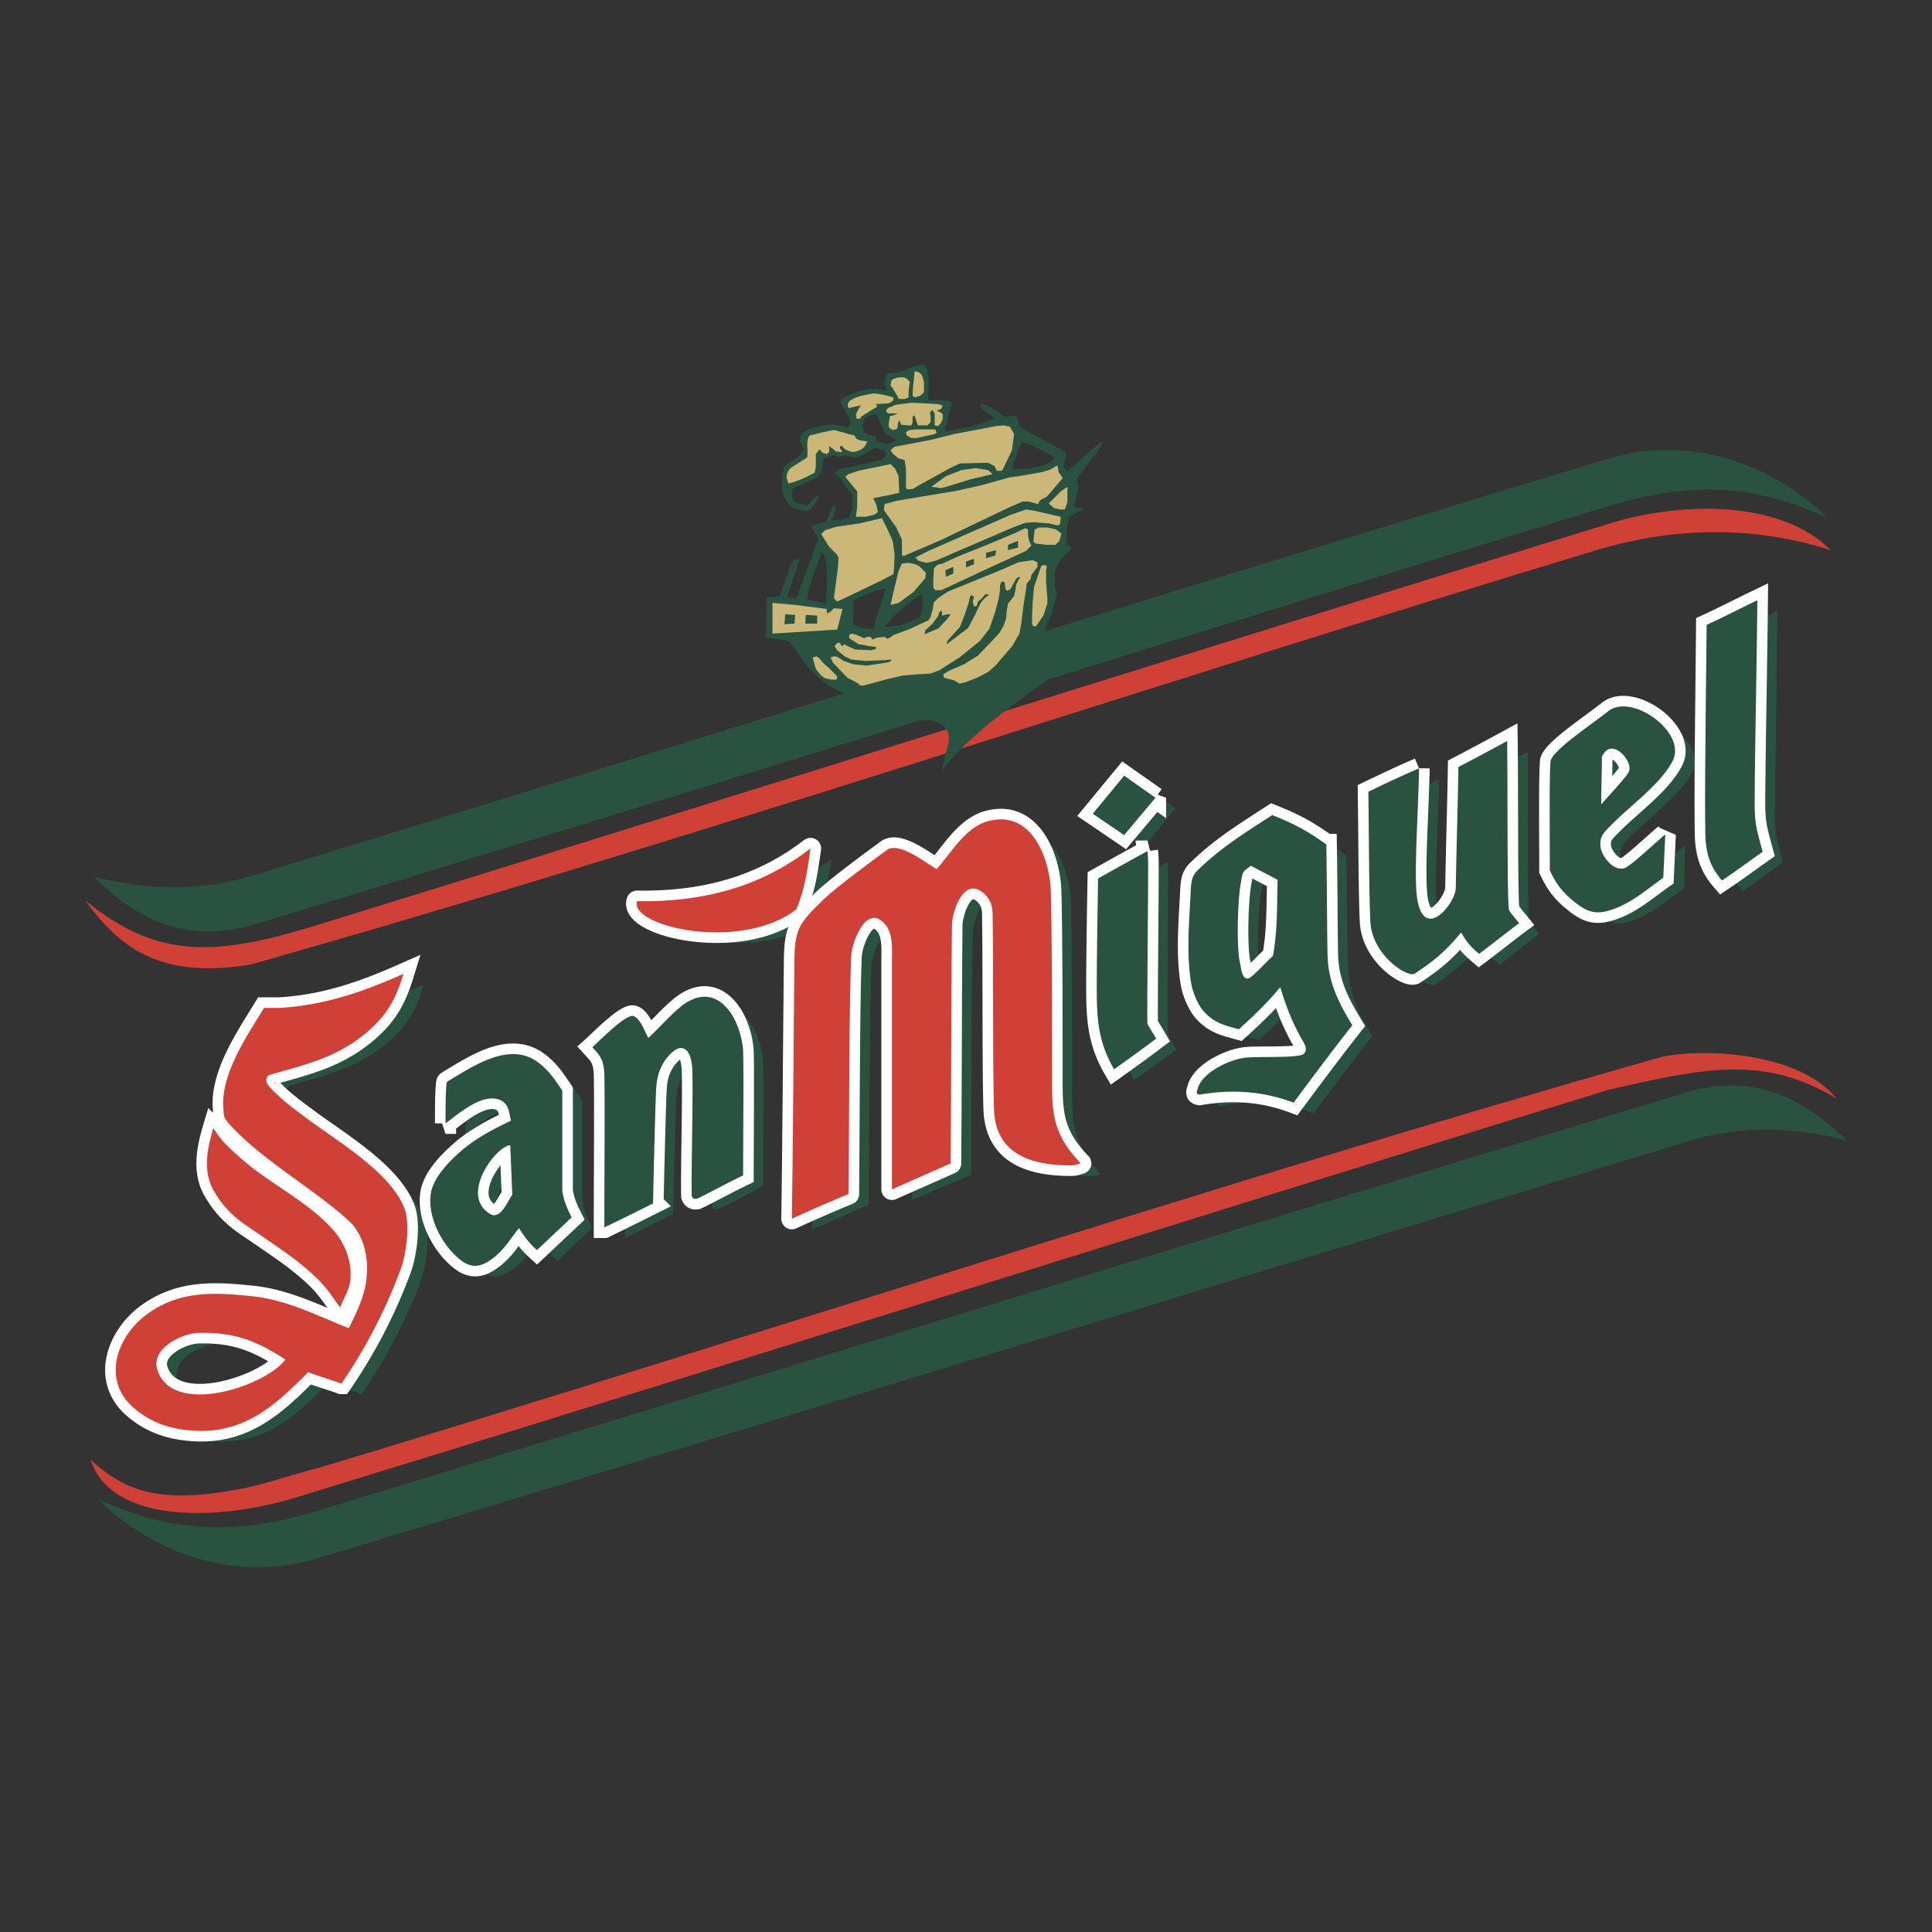
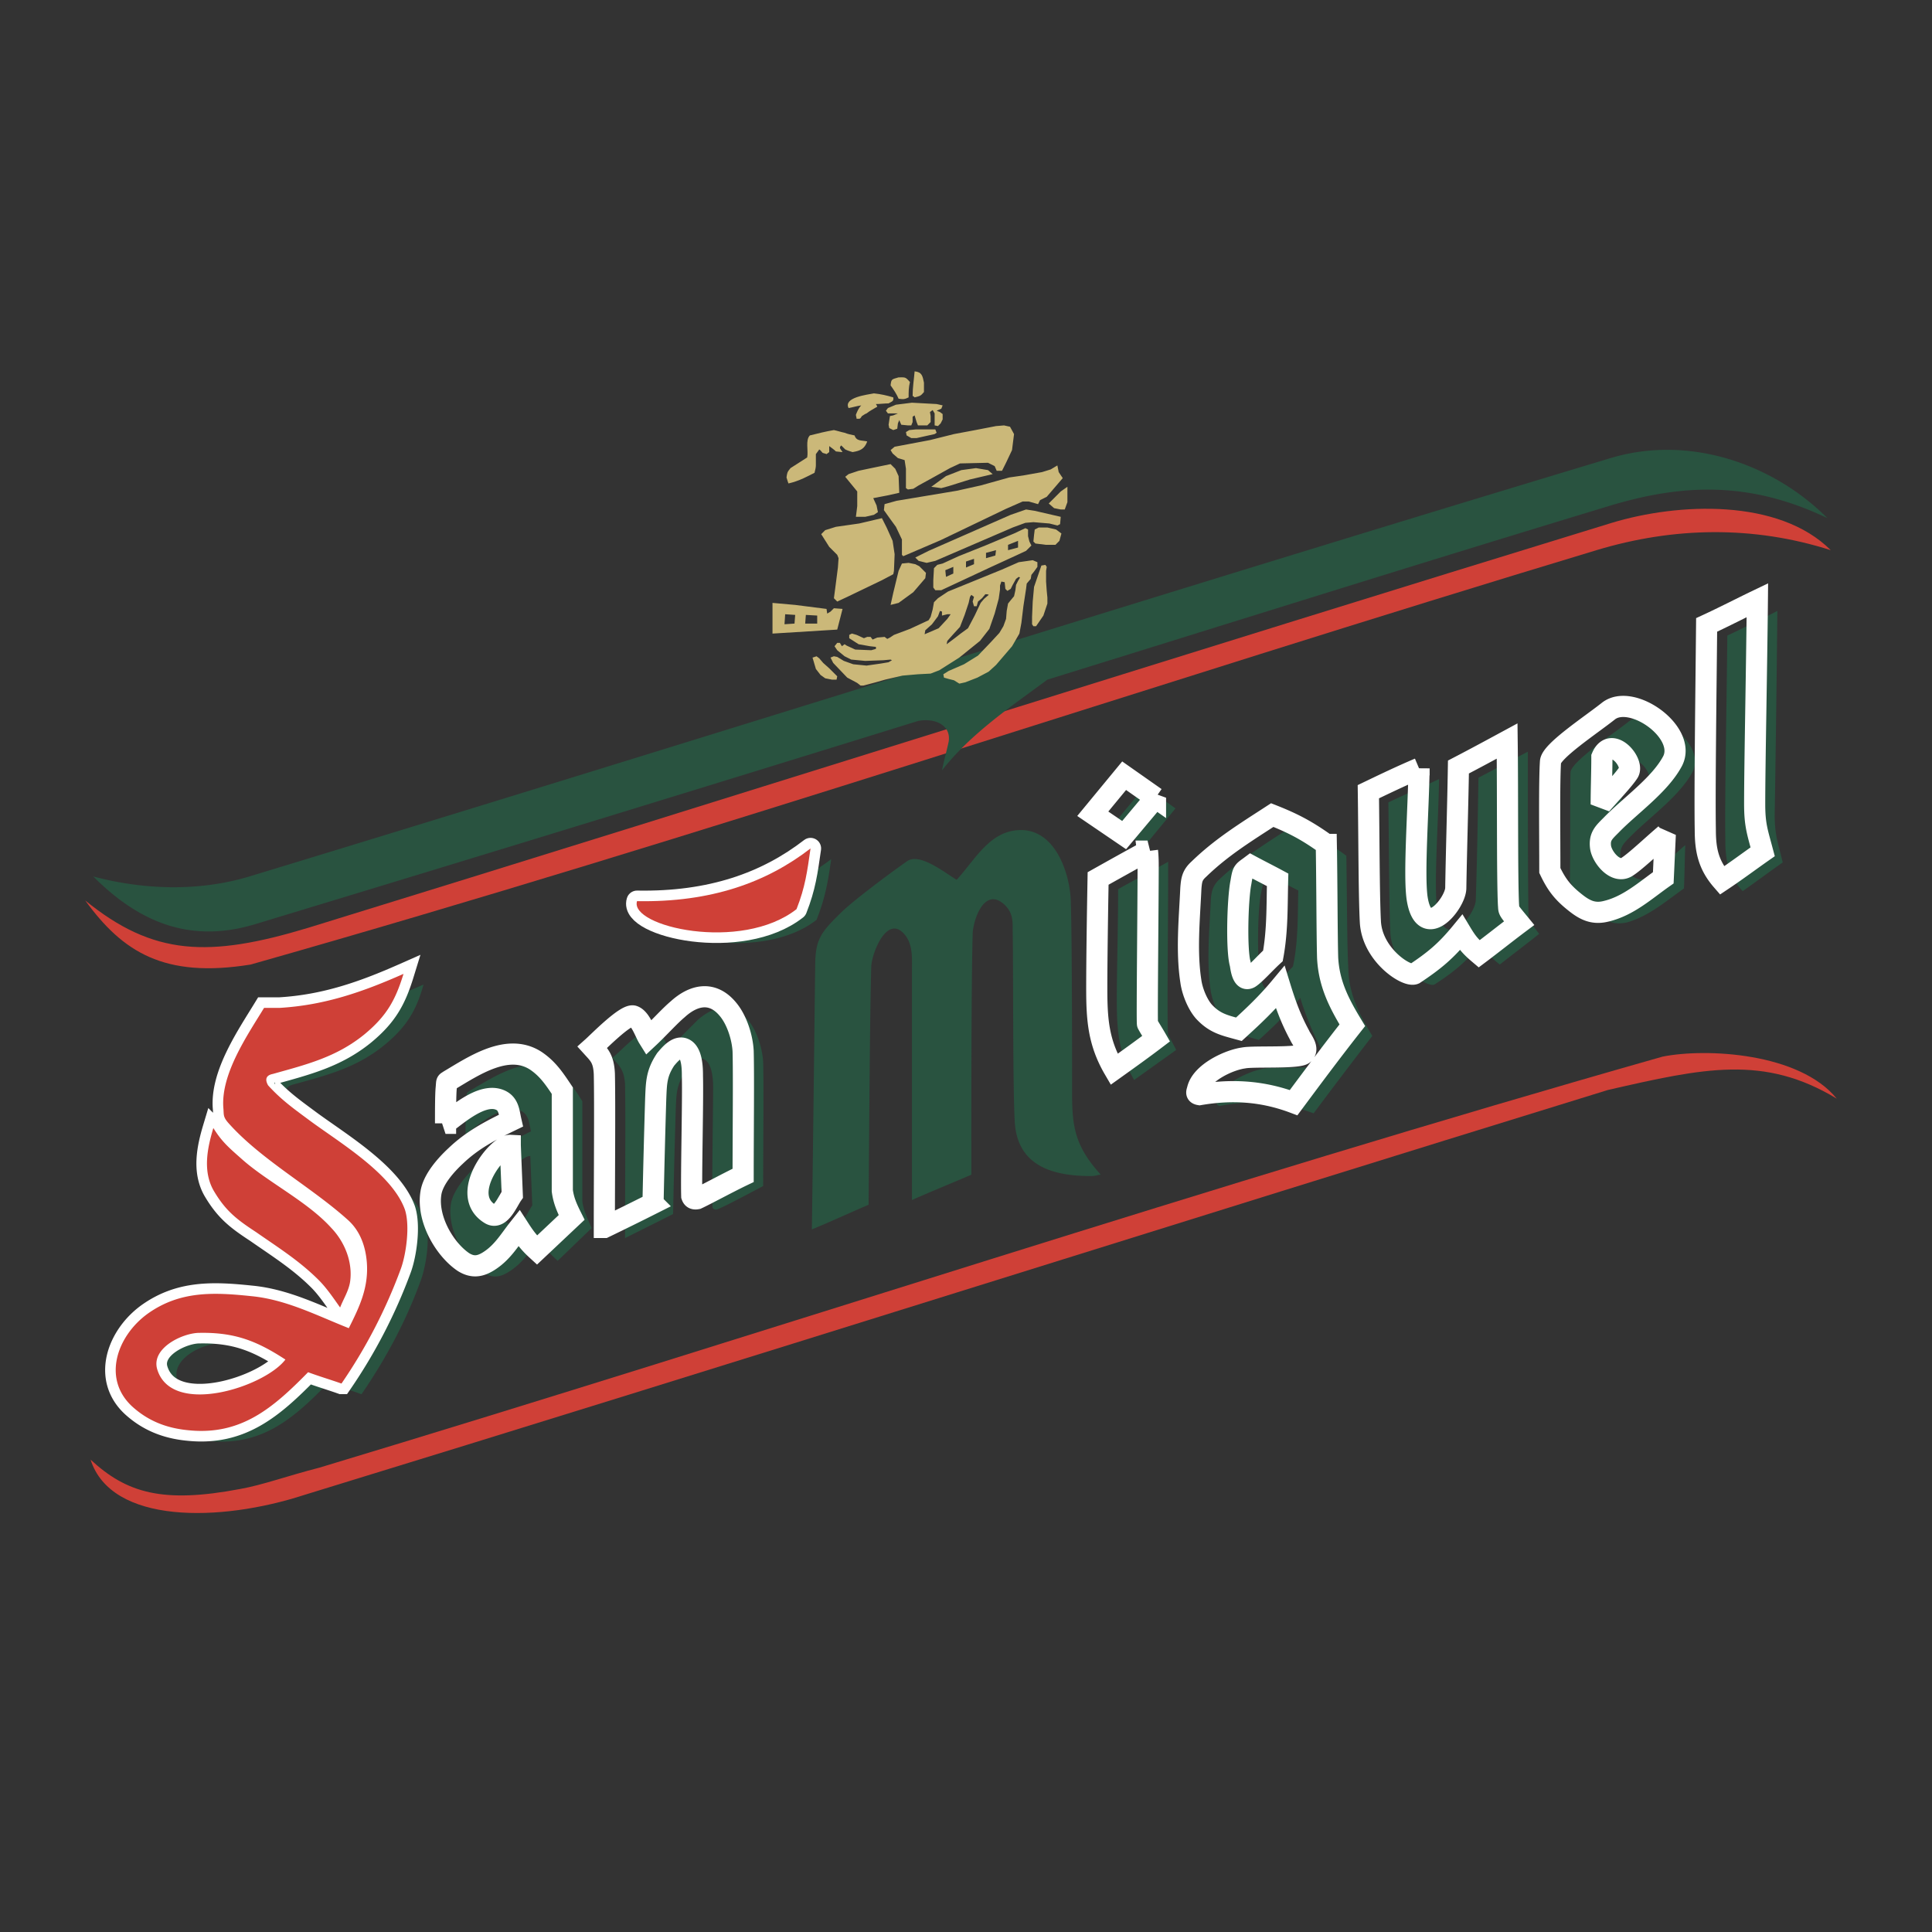
<svg xmlns="http://www.w3.org/2000/svg" width="2500" height="2500" viewBox="0 0 192.756 192.756">
  <rect x="0" y="0" width="192.756" height="192.756" fill="#333333" stroke="none" />
  <path fill-rule="evenodd" clip-rule="evenodd" fill="#fff" fill-opacity="0" d="M0 0h192.756v192.756H0V0z" />
-   <path d="M184.252 113.808c-5.059-1.398-10.584-1.531-15.645 0-45.268 13.78-91.868 28.093-137.203 41.74-7.722 2.33-16.11-.467-21.635-5.992 7.389 3.462 13.979 3.595 21.835 1.198 45.069-13.714 91.402-28.093 136.539-41.739 6.523-1.998 11.648.332 16.109 4.793z" fill-rule="evenodd" clip-rule="evenodd" fill="#295340" />
  <path d="M8.504 89.841c6.791 5.526 12.316 5.725 22.235 2.729 43.404-13.38 86.675-27.094 130.08-40.409 6.592-1.997 16.643-2.463 21.836 2.729-7.723-2.463-15.645-2.33-23.367 0-44.802 13.515-89.205 28.561-134.275 41.342-8.654 1.399-12.781-1.264-16.509-6.391zM183.254 109.613c-7.256-4.394-13.248-3.062-22.834-.865-43.404 13.381-86.676 27.095-130.081 40.409-8.388 2.729-19.239 2.929-21.303-3.529 3.595 3.329 7.189 4.395 14.912 2.93 2.263-.399 4.793-1.332 7.922-2.131 44.802-13.514 89.006-28.226 134.008-41.008 4.327-.865 13.647-.399 17.376 4.194z" fill-rule="evenodd" clip-rule="evenodd" fill="#cf4037" />
  <path d="M9.303 87.445c4.993 1.331 10.518 1.531 15.578 0 45.335-13.781 90.471-28.093 135.805-41.74 7.723-2.33 16.111.466 21.637 5.991-7.391-3.528-13.98-3.595-21.836-1.198-18.906 5.725-37.08 11.45-55.986 17.309-3.596 2.663-7.656 5.392-10.519 9.054.2-.999.466-1.931.666-2.863.267-1.665-1.398-2.396-3.062-2.064a10920.765 10920.765 0 0 1-66.238 20.305c-6.525 1.93-11.585-.334-16.045-4.794zM23.349 113.607c-.666 1.997-1.131 4.327 0 6.191 1.132 2.063 2.264 2.929 4.194 4.261 2.197 1.531 4.394 2.796 6.324 4.793.799.732 1.398 1.73 2.063 2.663.333-.866.866-1.665.999-2.53.267-1.931-.532-3.994-1.797-5.393-2.463-2.662-6.457-4.593-8.987-6.923-1.265-1.065-1.997-1.664-2.796-3.062zm93.2-27.627c-1.664.932-3.328 1.797-4.992 2.729 0 3.595-.133 8.255-.133 10.918 0 3.062.133 5.392 1.73 8.121l4.193-2.995c-.266-.533-.666-1.266-.799-1.531-.133-.2 0-11.717 0-15.844l.001-1.398zm.732-5.325l-3.062 3.728-3.195-2.063 3.195-3.861 3.062 2.196zm50.862 3.661c-1.266 1.065-2.93 2.729-3.861 3.262-1.066.666-2.463-.932-2.598-1.997-.133-1.065.334-1.465 1.066-2.197 1.93-1.931 4.859-3.995 6.125-6.391 1.463-2.862-4.062-6.79-6.393-4.993-1.664 1.332-5.725 3.994-5.791 5.059-.066 1.998 0 7.257-.066 10.852.732 1.398 1.266 2.197 2.529 3.195.998.799 1.865 1.198 3.129.932 2.197-.599 3.928-2.13 5.725-3.395.068-1.398.068-2.862.135-4.327zm-6.393-2.996c.068-1.531.068-3.129.135-4.727.865-2.196 3.262.599 2.596 1.598-.467.666-1.797 2.064-2.731 3.129zm15.578-20.37c-1.664.865-3.328 1.664-4.992 2.463-.066 6.79-.266 16.509-.199 20.437 0 2.064.332 3.528 1.73 5.06 1.332-.932 2.662-1.931 3.994-2.863-.467-1.997-.799-2.663-.799-4.793.067-3.795.2-13.514.266-20.304zm-33.752 16.776c-1.664.799-3.395 1.531-5.059 2.33.066 4.327.066 10.385.199 12.981.133 3.262 3.662 5.525 4.395 5.192 2.062-1.332 3.129-2.264 4.727-4.127.533.999.865 1.398 1.797 2.13 1.266-.999 2.596-1.997 3.928-3.062-1.131-1.464-.998-1.198-1.064-1.864-.066-2.929-.066-10.851-.066-16.31-1.664.865-3.262 1.731-4.928 2.596-.066 4.061-.133 8.122-.266 12.183 0 1.464-3.195 5.392-3.861.865-.333-2.463.132-8.587.198-12.914zm-9.252 7.655c-1.865-1.398-3.195-2.13-5.393-2.929-2.596 1.664-5.061 3.195-7.322 5.326-.6.599-.732 1.132-.801 1.931-.133 2.996-.465 6.325 0 9.253.201.998.666 2.33 1.398 3.062 1 1.131 1.998 1.331 3.396 1.73 1.531-1.398 2.795-2.596 4.127-4.194a30.088 30.088 0 0 0 1.93 4.794c.201.466 1 1.397.4 1.863-.467.467-5.061.2-5.992.399-1.465.267-4.193 1.465-4.594 3.129-.066.267-.199.466.201.6 3.129-.6 6.189-.466 9.387.732a577.998 577.998 0 0 1 5.857-7.723c-1.332-2.196-2.33-4.128-2.396-6.724-.131-2.262-.131-7.521-.198-11.249zm-7.523 2.064c-.799.599-.732.466-.998 1.73-.334 1.598-.4 6.657-.066 8.056.066.332.266 1.797.932 1.397.6-.333 1.598-1.464 2.33-2.197.533-2.529.467-4.992.533-7.589-.934-.465-1.8-.931-2.731-1.397zM81 122.661c1.931-.799 3.794-1.664 5.659-2.463.066-7.922.133-19.373.266-23.767.066-1.397 1.598-5.259 3.329-3.195.865.999.732 2.53.732 3.595v22.899c1.931-.865 3.928-1.664 5.925-2.529 0-7.988 0-19.571.132-23.965 0-1.265 1.066-4.66 2.996-3.129 1.066.866.998 1.797.998 2.862.068 3.329 0 15.246.201 18.839.199 4.527 3.793 5.526 7.588 5.526.6 0 .666-.134 1-.134-2.465-2.729-2.863-4.593-2.863-7.988 0-3.595 0-15.645-.133-19.438-.133-2.93-1.799-7.723-5.926-6.857-2.463.533-3.795 3.062-5.458 4.86-1.131-.666-3.661-2.729-4.926-1.864-1.265.865-5.126 3.728-6.458 4.993-2.197 2.13-2.729 2.796-2.729 5.525-.067 4.728-.2 17.443-.333 26.23zm1.931-36.947c-.333 2.33-.599 3.861-1.464 6.058-5.525 4.328-16.71 1.731-15.911-.798 7.389.132 12.914-1.865 17.375-5.26zM62.36 123.526c0-5.06.066-12.448 0-15.311-.066-1.465-.599-1.932-1.265-2.663.666-.533 3.262-3.263 4.061-3.062.732.133 1.265 1.598 1.598 2.196.932-.998 2.131-2.196 2.863-2.929 1.598-1.397 3.462-1.864 5.06.066.865 1.065 1.398 2.862 1.464 4.128.067 2.396 0 8.255 0 12.382-1.531.799-3.728 1.997-4.593 2.33-.266.066-.466-.066-.466-.267-.067-2.13.066-9.652.066-11.982 0-.6-.066-2.197-.799-2.663-.666-.466-1.531.532-1.864 1.065-.999 1.331-.999 2.264-1.065 3.861-.066 2.13-.2 6.989-.266 10.451-1.599.801-3.196 1.6-4.794 2.398zm-15.91-10.384c0-1.132 0-2.796.066-3.528s.066-.532.267-.732c2.529-1.465 5.924-3.794 8.654-1.997 1.265.799 1.931 1.798 2.663 2.996v9.985c.133.999.533 1.73.932 2.663-1.132 1.064-2.264 2.196-3.396 3.262-.799-.732-1.265-1.265-1.864-2.197-.932 1.332-1.665 2.464-3.062 3.329-.865.532-1.597.599-2.463.066-1.797-1.198-3.662-4.194-3.262-6.856.2-1.332 1.531-2.863 2.463-3.729 1.731-1.598 3.528-2.529 5.526-3.528-.2-.865-.2-1.797-1.198-2.13-1.798-.534-3.995 1.464-5.326 2.396zm6.457 2.196c-1.265-.066-5.192 4.927-1.931 6.924.932.532 1.665-1.331 2.13-1.997-.066-1.664-.132-3.262-.199-4.927zm-23.699-7.122c3.395-.933 6.324-1.665 9.12-3.928 2.264-1.864 3.196-3.463 3.928-6.059-4.061 1.797-7.855 3.129-12.315 3.396-.866.066-1.065 0-1.598 0-1.664 2.729-4.261 6.591-4.061 9.985.067.666 0 .865.599 1.531 3.262 3.661 8.255 6.457 11.917 9.786 1.131.998 1.664 2.463 1.797 4.061.2 2.529-.732 4.46-1.797 6.657-3.129-1.331-6.258-2.93-9.719-3.262-3.729-.399-7.124-.467-10.319 1.797-2.996 2.131-4.527 6.391-1.598 9.188 1.664 1.531 3.528 2.196 5.659 2.396 5.259.532 8.454-2.197 11.916-5.792 1.132.399 2.264.732 3.329 1.132 2.463-3.595 4.46-7.323 5.925-11.384.533-1.465.999-4.394.399-5.925-1.265-3.729-6.724-6.857-9.653-9.054-1.531-1.132-2.729-1.997-3.928-3.396-.4-.597-.267-.93.399-1.129zm1.264 28.492c-2.862-1.864-5.059-2.729-8.587-2.663-1.665 0-4.86 1.531-4.194 3.661 1.531 4.793 10.718 1.732 12.781-.998z" fill-rule="evenodd" clip-rule="evenodd" fill="#295340" />
  <path d="M114.486 84.916c-1.6.865-3.264 1.797-4.928 2.729-.066 3.595-.133 8.255-.133 10.918 0 3.062.133 5.392 1.73 8.122 1.398-.999 2.797-1.998 4.195-3.062-.268-.467-.732-1.198-.865-1.465-.068-.199.066-11.717.066-15.844.002-.866-.065-1.398-.065-1.398zm.799-5.326l-3.129 3.728-3.129-2.13 3.129-3.795 3.129 2.197zm50.86 3.661c-1.266 1.065-2.996 2.729-3.861 3.262-1.131.666-2.463-.999-2.596-1.997-.133-1.065.332-1.465 1.064-2.197 1.865-1.931 4.859-3.995 6.125-6.391 1.465-2.863-4.061-6.79-6.391-4.993-1.664 1.332-5.725 3.995-5.793 5.06-.133 1.997-.066 7.256-.066 10.851.666 1.398 1.266 2.197 2.531 3.195.998.799 1.863 1.198 3.129.866 2.195-.533 3.861-2.064 5.658-3.329l.2-4.327zm-6.391-2.996c0-1.598.066-3.129.066-4.727.932-2.197 3.262.533 2.662 1.531-.464.733-1.796 2.131-2.728 3.196zm15.578-20.37c-1.664.799-3.328 1.664-5.061 2.463-.066 6.791-.199 16.51-.133 20.438 0 2.063.332 3.528 1.664 5.06 1.398-.933 2.73-1.931 4.061-2.863-.531-1.997-.799-2.662-.799-4.793 0-3.796.202-13.515.268-20.305zM141.58 76.66c-1.73.732-3.395 1.531-5.059 2.33.064 4.327.064 10.385.199 12.915.133 3.329 3.594 5.592 4.393 5.26 1.998-1.332 3.129-2.264 4.66-4.128.6.999.932 1.398 1.799 2.13 1.33-.998 2.662-2.063 3.994-3.062-1.199-1.464-1-1.198-1.066-1.864-.133-2.93-.066-10.918-.133-16.31-1.598.865-3.195 1.731-4.859 2.596-.066 4.061-.199 8.122-.266 12.116-.068 1.531-3.197 5.392-3.861.932-.334-2.463.133-8.654.199-12.915zm-9.254 7.59c-1.863-1.332-3.195-2.063-5.393-2.929-2.662 1.731-5.059 3.196-7.322 5.393-.666.599-.732 1.065-.799 1.931-.133 2.929-.467 6.257 0 9.253.133.999.666 2.33 1.332 3.062 1.064 1.132 1.996 1.331 3.461 1.73 1.531-1.397 2.797-2.596 4.127-4.193.533 1.73 1.066 3.195 1.932 4.793.199.466.998 1.331.398 1.864-.531.466-5.059.199-5.99.399-1.465.199-4.195 1.464-4.594 3.129-.066.266-.199.466.199.532 3.129-.532 6.191-.399 9.387.799 1.93-2.597 3.861-5.192 5.857-7.723-1.33-2.196-2.328-4.127-2.463-6.724-.065-2.263-.065-7.522-.132-11.316zm-7.521 2.13c-.799.599-.799.466-1 1.665-.332 1.664-.465 6.723-.066 8.122.066.332.199 1.797.932 1.397.533-.332 1.531-1.464 2.33-2.196.467-2.53.4-4.993.467-7.589-.866-.467-1.798-.933-2.663-1.399zm-64.509 36.082c0-5.126.066-12.516 0-15.312-.066-1.531-.533-1.931-1.198-2.663.599-.533 3.262-3.262 4.061-3.129.732.199 1.198 1.664 1.531 2.197.999-.933 2.13-2.197 2.929-2.863 1.531-1.397 3.462-1.931 5.06.067.865 1.064 1.398 2.796 1.464 4.127.066 2.396 0 8.255 0 12.382-1.531.732-3.728 1.931-4.593 2.33-.333.066-.466-.066-.533-.266-.066-2.131.133-9.653.066-11.983 0-.599 0-2.196-.732-2.663-.732-.466-1.531.533-1.931.999-.932 1.397-.932 2.33-.999 3.928-.066 2.063-.2 6.99-.267 10.452a325.085 325.085 0 0 1-4.858 2.397zm-15.843-10.386c0-1.198 0-2.862.066-3.528.066-.732 0-.532.266-.732 2.463-1.464 5.858-3.794 8.654-1.997 1.198.799 1.864 1.798 2.663 2.996v9.985c.133.999.466 1.731.932 2.663-1.132 1.065-2.33 2.197-3.462 3.262-.799-.731-1.198-1.265-1.797-2.196-.999 1.265-1.665 2.463-3.062 3.328-.866.533-1.598.6-2.463.066-1.797-1.198-3.661-4.193-3.262-6.856.2-1.398 1.531-2.862 2.463-3.729 1.665-1.598 3.462-2.529 5.525-3.528-.199-.865-.199-1.797-1.265-2.13-1.731-.533-3.994 1.465-5.258 2.396zm6.457 2.197c-1.265-.066-5.192 4.926-1.997 6.856.999.6 1.731-1.265 2.197-1.931-.067-1.663-.134-3.26-.2-4.925z" fill="none" stroke="#fff" stroke-width="2.11" stroke-miterlimit="2.613" />
-   <path d="M114.486 84.916c-1.6.865-3.264 1.797-4.928 2.729-.066 3.595-.133 8.255-.133 10.918 0 3.062.133 5.392 1.73 8.122 1.398-.999 2.797-1.998 4.195-3.062-.268-.467-.732-1.198-.865-1.465-.068-.199.066-11.717.066-15.844.002-.866-.065-1.398-.065-1.398zm.799-5.326l-3.129 3.728-3.129-2.13 3.129-3.795 3.129 2.197zm50.86 3.661c-1.266 1.065-2.996 2.729-3.861 3.262-1.131.666-2.463-.999-2.596-1.997-.133-1.065.332-1.465 1.064-2.197 1.865-1.931 4.859-3.995 6.125-6.391 1.465-2.863-4.061-6.79-6.391-4.993-1.664 1.332-5.725 3.995-5.793 5.06-.133 1.997-.066 7.256-.066 10.851.666 1.398 1.266 2.197 2.531 3.195.998.799 1.863 1.198 3.129.866 2.195-.533 3.861-2.064 5.658-3.329l.2-4.327zm-6.391-2.996c0-1.598.066-3.129.066-4.727.932-2.197 3.262.533 2.662 1.531-.464.733-1.796 2.131-2.728 3.196zm15.578-20.37c-1.664.799-3.328 1.664-5.061 2.463-.066 6.791-.199 16.51-.133 20.438 0 2.063.332 3.528 1.664 5.06 1.398-.933 2.73-1.931 4.061-2.863-.531-1.997-.799-2.662-.799-4.793 0-3.796.202-13.515.268-20.305zM141.58 76.66c-1.73.732-3.395 1.531-5.059 2.33.064 4.327.064 10.385.199 12.915.133 3.329 3.594 5.592 4.393 5.26 1.998-1.332 3.129-2.264 4.66-4.128.6.999.932 1.398 1.799 2.13 1.33-.998 2.662-2.063 3.994-3.062-1.199-1.464-1-1.198-1.066-1.864-.133-2.93-.066-10.918-.133-16.31-1.598.865-3.195 1.731-4.859 2.596-.066 4.061-.199 8.122-.266 12.116-.068 1.531-3.197 5.392-3.861.932-.334-2.463.133-8.654.199-12.915zm-9.254 7.59c-1.863-1.332-3.195-2.063-5.393-2.929-2.662 1.731-5.059 3.196-7.322 5.393-.666.599-.732 1.065-.799 1.931-.133 2.929-.467 6.257 0 9.253.133.999.666 2.33 1.332 3.062 1.064 1.132 1.996 1.331 3.461 1.73 1.531-1.397 2.797-2.596 4.127-4.193.533 1.73 1.066 3.195 1.932 4.793.199.466.998 1.331.398 1.864-.531.466-5.059.199-5.99.399-1.465.199-4.195 1.464-4.594 3.129-.066.266-.199.466.199.532 3.129-.532 6.191-.399 9.387.799 1.93-2.597 3.861-5.192 5.857-7.723-1.33-2.196-2.328-4.127-2.463-6.724-.065-2.263-.065-7.522-.132-11.316zm-7.521 2.13c-.799.599-.799.466-1 1.665-.332 1.664-.465 6.723-.066 8.122.066.332.199 1.797.932 1.397.533-.332 1.531-1.464 2.33-2.196.467-2.53.4-4.993.467-7.589-.866-.467-1.798-.933-2.663-1.399zm-64.509 36.082c0-5.126.066-12.516 0-15.312-.066-1.531-.533-1.931-1.198-2.663.599-.533 3.262-3.262 4.061-3.129.732.199 1.198 1.664 1.531 2.197.999-.933 2.13-2.197 2.929-2.863 1.531-1.397 3.462-1.931 5.06.067.865 1.064 1.398 2.796 1.464 4.127.066 2.396 0 8.255 0 12.382-1.531.732-3.728 1.931-4.593 2.33-.333.066-.466-.066-.533-.266-.066-2.131.133-9.653.066-11.983 0-.599 0-2.196-.732-2.663-.732-.466-1.531.533-1.931.999-.932 1.397-.932 2.33-.999 3.928-.066 2.063-.2 6.99-.267 10.452a325.085 325.085 0 0 1-4.858 2.397zm-15.843-10.386c0-1.198 0-2.862.066-3.528.066-.732 0-.532.266-.732 2.463-1.464 5.858-3.794 8.654-1.997 1.198.799 1.864 1.798 2.663 2.996v9.985c.133.999.466 1.731.932 2.663-1.132 1.065-2.33 2.197-3.462 3.262-.799-.731-1.198-1.265-1.797-2.196-.999 1.265-1.665 2.463-3.062 3.328-.866.533-1.598.6-2.463.066-1.797-1.198-3.661-4.193-3.262-6.856.2-1.398 1.531-2.862 2.463-3.729 1.665-1.598 3.462-2.529 5.525-3.528-.199-.865-.199-1.797-1.265-2.13-1.731-.533-3.994 1.465-5.258 2.396zm6.457 2.197c-1.265-.066-5.192 4.926-1.997 6.856.999.6 1.731-1.265 2.197-1.931-.067-1.663-.134-3.26-.2-4.925z" fill-rule="evenodd" clip-rule="evenodd" fill="#295340" />
  <path d="M27.21 107.15c3.329-.933 6.324-1.665 9.12-3.928 2.264-1.864 3.129-3.462 3.928-6.058-4.061 1.797-7.855 3.128-12.382 3.395h-1.531c-1.665 2.729-4.327 6.591-4.061 9.985.066.666-.066.865.533 1.531 3.262 3.662 8.321 6.391 11.982 9.72 1.132 1.064 1.665 2.529 1.798 4.127.2 2.53-.732 4.461-1.798 6.591-3.195-1.265-6.258-2.862-9.719-3.195-3.794-.399-7.123-.532-10.318 1.731-3.062 2.196-4.593 6.457-1.598 9.253 1.598 1.464 3.462 2.196 5.659 2.396 5.259.532 8.454-2.264 11.916-5.792 1.065.399 2.197.732 3.329 1.132a51.825 51.825 0 0 0 5.924-11.45c.533-1.465.933-4.327.399-5.925-1.331-3.661-6.723-6.79-9.652-8.987-1.531-1.132-2.729-1.997-3.995-3.396-.332-.597-.2-.997.466-1.13zm-5.924 5.392c-.599 1.997-1.065 4.261 0 6.191 1.198 2.063 2.33 2.93 4.261 4.194 2.196 1.531 4.327 2.862 6.257 4.793.799.799 1.465 1.797 2.13 2.729.333-.865.865-1.664.999-2.597.266-1.931-.533-3.928-1.864-5.325-2.396-2.663-6.391-4.594-8.987-6.924-1.199-1.064-1.931-1.663-2.796-3.061zm7.189 23.101c-2.862-1.864-5.059-2.729-8.587-2.663-1.665 0-4.86 1.531-4.194 3.662 1.464 4.726 10.718 1.73 12.781-.999z" fill="none" stroke="#fff" stroke-width="2.11" stroke-miterlimit="2.613" />
  <path d="M27.21 107.15c3.329-.933 6.324-1.665 9.12-3.928 2.264-1.864 3.129-3.462 3.928-6.058-4.061 1.797-7.855 3.128-12.382 3.395h-1.531c-1.665 2.729-4.327 6.591-4.061 9.985.066.666-.066.865.533 1.531 3.262 3.662 8.321 6.391 11.982 9.72 1.132 1.064 1.665 2.529 1.798 4.127.2 2.53-.732 4.461-1.798 6.591-3.195-1.265-6.258-2.862-9.719-3.195-3.794-.399-7.123-.532-10.318 1.731-3.062 2.196-4.593 6.457-1.598 9.253 1.598 1.464 3.462 2.196 5.659 2.396 5.259.532 8.454-2.264 11.916-5.792 1.065.399 2.197.732 3.329 1.132a51.825 51.825 0 0 0 5.924-11.45c.533-1.465.933-4.327.399-5.925-1.331-3.661-6.723-6.79-9.652-8.987-1.531-1.132-2.729-1.997-3.995-3.396-.332-.597-.2-.997.466-1.13zm-5.924 5.392c-.599 1.997-1.065 4.261 0 6.191 1.198 2.063 2.33 2.93 4.261 4.194 2.196 1.531 4.327 2.862 6.257 4.793.799.799 1.465 1.797 2.13 2.729.333-.865.865-1.664.999-2.597.266-1.931-.533-3.928-1.864-5.325-2.396-2.663-6.391-4.594-8.987-6.924-1.199-1.064-1.931-1.663-2.796-3.061zm7.189 23.101c-2.862-1.864-5.059-2.729-8.587-2.663-1.665 0-4.86 1.531-4.194 3.662 1.464 4.726 10.718 1.73 12.781-.999z" fill-rule="evenodd" clip-rule="evenodd" fill="#cf4037" />
  <path d="M80.867 84.649c-.333 2.33-.532 3.861-1.398 6.058-5.525 4.327-16.709 1.731-15.911-.799 7.39.133 12.915-1.864 17.309-5.259z" fill="none" stroke="#fff" stroke-width="2.11" stroke-linecap="round" stroke-linejoin="round" stroke-miterlimit="2.613" />
  <path d="M80.867 84.649c-.333 2.33-.532 3.861-1.398 6.058-5.525 4.327-16.709 1.731-15.911-.799 7.39.133 12.915-1.864 17.309-5.259z" fill-rule="evenodd" clip-rule="evenodd" fill="#cf4037" />
-   <path d="M79.003 121.596a145.529 145.529 0 0 1 5.659-2.463c.066-7.922.066-19.438.266-23.766.066-1.398 1.531-5.259 3.329-3.196.865.932.732 2.463.732 3.595v22.9c1.93-.865 3.928-1.73 5.858-2.597.067-7.922.067-19.505.133-23.899.066-1.265 1.132-4.66 3.063-3.129 1.064.866.998 1.797.998 2.863.066 3.329 0 15.178.133 18.84.199 4.526 3.861 5.525 7.656 5.525.6 0 .666-.133.998-.2-2.529-2.662-2.863-4.526-2.863-7.922 0-3.661 0-15.71-.133-19.438-.133-2.929-1.797-7.722-5.924-6.857-2.463.466-3.862 3.062-5.459 4.86-1.132-.666-3.728-2.729-4.926-1.931-1.265.932-5.192 3.794-6.457 5.059-2.197 2.13-2.729 2.796-2.796 5.526-.067 4.728-.134 17.443-.267 26.23z" fill="none" stroke="#fff" stroke-width="2.11" stroke-linecap="round" stroke-linejoin="round" stroke-miterlimit="2.613" />
-   <path d="M79.003 121.596a145.529 145.529 0 0 1 5.659-2.463c.066-7.922.066-19.438.266-23.766.066-1.398 1.531-5.259 3.329-3.196.865.932.732 2.463.732 3.595v22.9c1.93-.865 3.928-1.73 5.858-2.597.067-7.922.067-19.505.133-23.899.066-1.265 1.132-4.66 3.063-3.129 1.064.866.998 1.797.998 2.863.066 3.329 0 15.178.133 18.84.199 4.526 3.861 5.525 7.656 5.525.6 0 .666-.133.998-.2-2.529-2.662-2.863-4.526-2.863-7.922 0-3.661 0-15.71-.133-19.438-.133-2.929-1.797-7.722-5.924-6.857-2.463.466-3.862 3.062-5.459 4.86-1.132-.666-3.728-2.729-4.926-1.931-1.265.932-5.192 3.794-6.457 5.059-2.197 2.13-2.729 2.796-2.796 5.526-.067 4.728-.134 17.443-.267 26.23z" fill-rule="evenodd" clip-rule="evenodd" fill="#cf4037" />
-   <path d="M94.248 42.909c.2-.865.533-1.797.732-2.729-.599-.333-1.598-.2-2.396-.266.066-1.198.2-2.396-.267-3.528-.865.066-1.331.133-2.063.6-.599.133-1.198.199-1.731.266-.399.666-.266 1.065-.066 1.731-1.797-.466-2.929.067-4.527.799-.067.133-.067.267-.067.333.067.2.2.466.333.666.133.267.266.533.466.799l.199.6c-.066.199-.133.333-.199.466a6.864 6.864 0 0 0-1.998-.267c-.865.133-1.531.267-2.33.6-.4.399-.466.466-.6.999.267.333.333.466.466.865-.333.599-.466.666-.999.999-.466.267-.732.466-.999.799-.199.866-.199 1.598-.133 2.463.267.732.399.933.932 1.532 1.065.333 1.665.666 2.33-.399.134-.333.399-.466.333-.799-.266-.066-.799.799-1.198.999-.533-.134-.865-.2-1.331-.466-.133-.466-.133-.666-.067-1.198.599-.333.999-.533 1.665-.732.599-.333.865-.4 1.265-.999.067-.466.133-.865.133-1.331h.333c.267-.067.466-.2.732-.333.333.266.732.266 1.132 0 .2.133.399.2.666.266.932 0 1.598-.533 2.33-.999.399.133.666.267 1.065.399 0 .466 0 .466-.333.799-1.198.267-2.33.533-3.462.799-.533.133-.999.133-1.332.599.267.133.399.267.599.466.4.599.732 1.132 1.199 1.664 0 .466 0 .999-.067 1.465-.133.333-.133.532-.333.799-.333.133-.6.199-.932.266h-.732c.2-.533.599-1.132.2-1.531-.066.133-.133.2-.2.333l-.599 1.398c-.466.066-.999.133-1.398.399.067.333.2.532.399.799.133.133.2.267.266.399l-2.197 5.991c-.266-.066-.666-.066-.932-.133.466-1.332.799-2.53 1.265-3.795-.533.067-.399.067-.799.333-.4 1.132-.799 2.197-1.199 3.329-.466.133-.865.133-1.331.2 0 1.332 0 2.663-.066 3.994.466.067.932.133 1.397.133.333.133.666.2.999.266 1.531 2.33 3.262 4.727 6.191 5.326 2.863.266 5.792.2 8.654.466 1.864-.533 3.795-1.065 5.725-1.598 1.465-.865 2.93-1.797 4.395-2.729.199-.865.398-1.797.533-2.729.199-.599.332-1.065.73-1.598v-.466c.135-.399.268-.799.4-1.199 0-.465 0-.599-.199-.999v-1.398a4.77 4.77 0 0 1 .799-1.531c.332-.266.6-.532.865-.799-.066-.333-.133-.266-.533-.399.066-.732.066-1.464.133-2.197.066-.066.135-.133.201-.266-.066-.067-.135-.133-.268-.133.533-.399.932-.599 1.531-.865l.199-.2c-.266-.066-.398-.066-.664-.066-.135-.067-.268-.067-.334-.133v-.333c.199-.333.268-.532.268-.932.199-.533.133-.932 0-1.465.066-.133.199-.266.266-.399.6-.732 1.131-1.465 1.73-2.197.199-.399.533-.666.533-1.132-.133.066-.268.2-.4.266-1.064.932-2.062 1.864-3.062 2.729l-.398-.399c.066-.466.266-.999.266-1.464a6811.59 6811.59 0 0 0-4.594-2.596c-.199-.399-.133-.866-.531-1.132-.334.066-.666.133-1 .133a47.952 47.952 0 0 0-1.93-1.198c-.467-.066-.533-.2-.467.267.467.333.934.732 1.398 1.065-1.465.732-3.128.932-4.726 1.332-.065-.072-.198-.072-.264-.139zm7.723 1.198c-.4.799-.732 1.731-1 2.663 1.332.066 3.396-.066 4.328-1.132-1.133-.599-2.264-1.264-3.328-1.531zM88.389 58.686c-1.265.267-2.063.599-3.195 1.199-.066.799-.066 1.598-.066 2.396.732.399 1.132.399 1.997.466.399-1.331.798-2.729 1.264-4.061zm3.595.533c-1.465 1.065-2.596 1.864-3.728 3.329 1.531-.066 2.13-.333 3.528-.932.267-.932.334-1.399.2-2.397zm-9.985-4.128c-.532 1.531-1.331 3.129-1.465 4.727.6.133 1.265.266 1.864.399.066-.732.066-1.531.133-2.263-.067-.932.067-2.13-.532-2.863zm5.459-13.78c-.466.067-.732.2-1.132.399-.2.333-.267.533-.267.932.133.399.133.466.466.732.399 0 .599.066.865.2 0 .2.067.333.067.466.466.133.732.2 1.198.266.2-.133.599-.333.799-.399-.399-.2-.732-.399-1.132-.666-.332-.598-.598-1.264-.864-1.93z" fill-rule="evenodd" clip-rule="evenodd" fill="#295340" />
  <path d="M77.072 60.151v3.062l6.458-.399.532-2.063-.865-.066-.333.333-.333.2-.067-.466-3.128-.399-2.264-.202zm23.235-1.398l.199.2.332-.2.199-.399.334-.6.266-.199.133.066-.199.333-.199.399-.066.532-.133.599-.334.4-.266.333-.133.732-.066.799-.268.732-.398.666-.799.865-1.332 1.398-1.398.865-1.531.666-.532.333.066.333.466.134.533.133.533.333.599-.133 1.199-.466 1.131-.599.732-.666 1.598-1.864.732-1.265.199-1.065.201-1.665.266-1.73.066-.533.4-.466.066-.399.266-.333.334-.466v-.466l-.467-.199-1.398.199-1.664.732-5.392 2.197-.999.665-.399.399-.133.732-.2.732-.2.333-1.864.865-1.598.599-.399.266-.266.133-.266-.2-.732.066-.466.2-.2-.267h-.333l-.333.133-.732-.333-.466-.133-.266.133v.333l.932.599 1.132.2.599.066v.2l-.466.133-1.598-.067-.866-.399-.199-.133-.267.2-.199-.333h-.268l-.267.333.267.399.732.599.666.333 1.398.133 1.797-.066.732-.066.133.066-.333.199-.799.134-1.398.2-1.332-.133-.932-.333-.666-.399-.333-.066-.333.133.267.532 1.398 1.464.999.533.333.266h.266l1.265-.333.932-.266 1.731-.399 1.531-.133 1.265-.066.866-.333 1.997-1.265 2.063-1.665.934-1.198.531-1.531.4-1.464.133-.932v-.397l.133-.399.332.066.069.666zM92.25 63.28l1.398-.599.866-.932.333-.466h-.333l-.533.133v-.399l-.199-.066-.2.533-.599.799-.666.599-.067.398zm6.391-3.928l-.465.399-.334.399-.598 1.265-.667 1.265-.732.532-.599.466-.799.599.067-.333.532-.599.732-.799.466-1.198.399-1.198.133-.599.134-.2.267.2-.135.466.135.466h.266l.133-.466.4-.333.332-.399c.001 0 .333 0 .333.067zm3.728-4.394l.334-.333.199-.2-.199-.399-.135-.533v-.666l-.266-.133-1.131.533-2.863 1.198-2.663 1.065-1.598.732-.532.133-.333.333-.067 1.198v.732l.2.266h.599l4.993-2.33 2.463-1.131.999-.465zm-1.797-.599v.533l.998-.266v-.666l-.998.399zm-6.258 2.53l.799-.333v.666l-.732.333-.067-.666zm2.064-.866v.599l.8-.333v-.533l-.8.267zm1.997-.865v.533l.932-.266.066-.533-.998.266zm7.523-1.93l-.533-.399-.865-.2h-.865l-.4.2-.066.532-.066.666.199.199 1.066.133h.932l.398-.399.2-.732zm-2.531 9.253l.732-1.065.4-1.198v-.599l-.066-.666-.066-.932v-1.065l.066-.399-.133-.199-.4.066-.732 2.13-.133 1.464-.066 1.531v.732l.133.2h.265zM83.53 67.474l-.799-.799-.6-.533-.399-.466-.266-.199-.399.133.333 1.131.466.6.466.333.666.133h.466l.066-.333zm7.123-27.827c0-.533 0-.999.133-1.531-.466-.533-.466-.466-1.132-.466-.666.2-.732.133-.799.799.333.466.599.866.799 1.332.466.066.599.066.999-.134zm.599-2.597c-.066.799-.2 1.598-.2 2.463.066 0 .133.066.2.133.533-.133.599-.133.932-.533v-.932c-.133-.664-.2-1.064-.932-1.131zm-4.061 2.197c.666.067 1.265.2 1.931.4.066.399-.133.399-.466.599-.399 0-.865.066-1.265.066.067.133.133.2.133.266-.333.2-.732.4-1.065.666-.2.066-.333.2-.466.266-.2.333-.2.267-.532.267 0-.133-.067-.267-.067-.399.133-.333.266-.666.533-.932-.466.066-.865.2-1.265.266-.533-1.065 1.863-1.332 2.529-1.465zm1.931 2.197l-.333.066-.133.865.066.333.399.2.399-.133.066-.532.133-.333.2.466.666.067h.333l.133-.333v-.533l.2-.133.2.666.133.333h.932l.333-.333v-.599l-.066-.399.266-.2.2.333v1.198l.333.066.266-.266.2-.399v-.533l-.266-.2-.333-.133.466-.2.133-.333-.599-.133-2.463-.133-1.598.2-.799.333-.2.267.2.266h.998l-.465.199zm4.194 1.398h-1.931l-.666.066-.333.2.066.333.466.266h.533l1.797-.399.2-.133-.132-.333zm-6.791 1.199c-.599-.133-1.065 0-1.265-.599-.333-.066-.666-.133-.998-.266-.333-.067-.732-.2-1.065-.267-.799.133-1.598.333-2.396.533-.466.466-.133 1.531-.267 2.197-.532.333-1.131.732-1.664 1.065-.333.399-.333.465-.399.932.067.2.133.466.2.599 1.132-.266 1.931-.732 2.596-1.065.066-.266.133-.532.133-.732v-.666-.466c.133-.2.266-.333.333-.466.133.067.2.2.333.333.133.066.266.066.399.133.067-.067.2-.133.267-.2v-.599c.266.199.466.333.666.532.133 0 .465.066.665.066-.2-.333-.399-.399-.133-.666l.399.399c.266.133.532.2.732.266.799-.131 1.198-.331 1.464-1.063zm2.33 2.263l-1.931.4-1.264.266-.998.333-.333.266 1.198 1.464v1.465l-.133 1.065h.932l.865-.2.399-.266-.133-.666-.333-.732 1.398-.267 1.198-.266-.066-1.664-.333-.732-.466-.466zm11.916-3.728l.4.732-.201 1.598-.598 1.265-.4.799h-.533l-.199-.466-.666-.333-2.795.066-.999.466-1.797.999-1.332.732-.533.333-.532.067-.2-.133V46.77l-.133-.866-.666-.199-.532-.466-.2-.333.399-.333 3.528-.666 2.396-.599 2.131-.399 2.062-.399.799-.066.601.132zm-1.73 4.727l-2.264.532-2.13.666-.732.2-.999-.133 1.464-1.065 1.531-.599 1.465-.2 1.197.2.468.399zm6.99.399l-1.598 1.864-.666.333-.199.399-.932-.266h-.6l-1.664.732-6.525 3.129-3.728 1.598-.133-.134v-1.531l-.599-1.265-.533-.732-.666-.932.066-.6 1.198-.333 5.991-.999 2.396-.532 2.863-.799 1.398-.2 1.863-.333.865-.267.666-.399.133.666.404.601zm.465.865l-.666.466-1.197 1.199.533.465.664.134h.4l.266-.732v-1.532zm-.73 3.728l.064-.732-2.596-.599-.865-.133-1.531.532-8.188 3.595-1.065.533-.266.133.333.333.799.2.866-.2 7.721-3.329 1.266-.466.799-.066 1.598.133.799.2.266-.134zm-17.776-.599l-2.263.532-2.33.333-1.065.333-.399.399.799 1.265.799.799.133.333-.066.932-.266 2.063-.133.999.333.333.999-.466 3.461-1.665 1.132-.599.066-.333.067-1.664-.2-1.331-.599-1.332-.468-.931zm4.327 5.992l.067-.532-.333-.333-.333-.333-.399-.2-.666-.133-.666.067-.333.732-.533 2.197-.266 1.198.799-.2 1.464-1.065 1.199-1.398zm-13.98 3.594l-.067.999.999-.067.067-.865-.999-.067zm2.064.067l-.066.865h1.198v-.799l-1.132-.066z" fill-rule="evenodd" clip-rule="evenodd" fill="#cbb879" />
</svg>